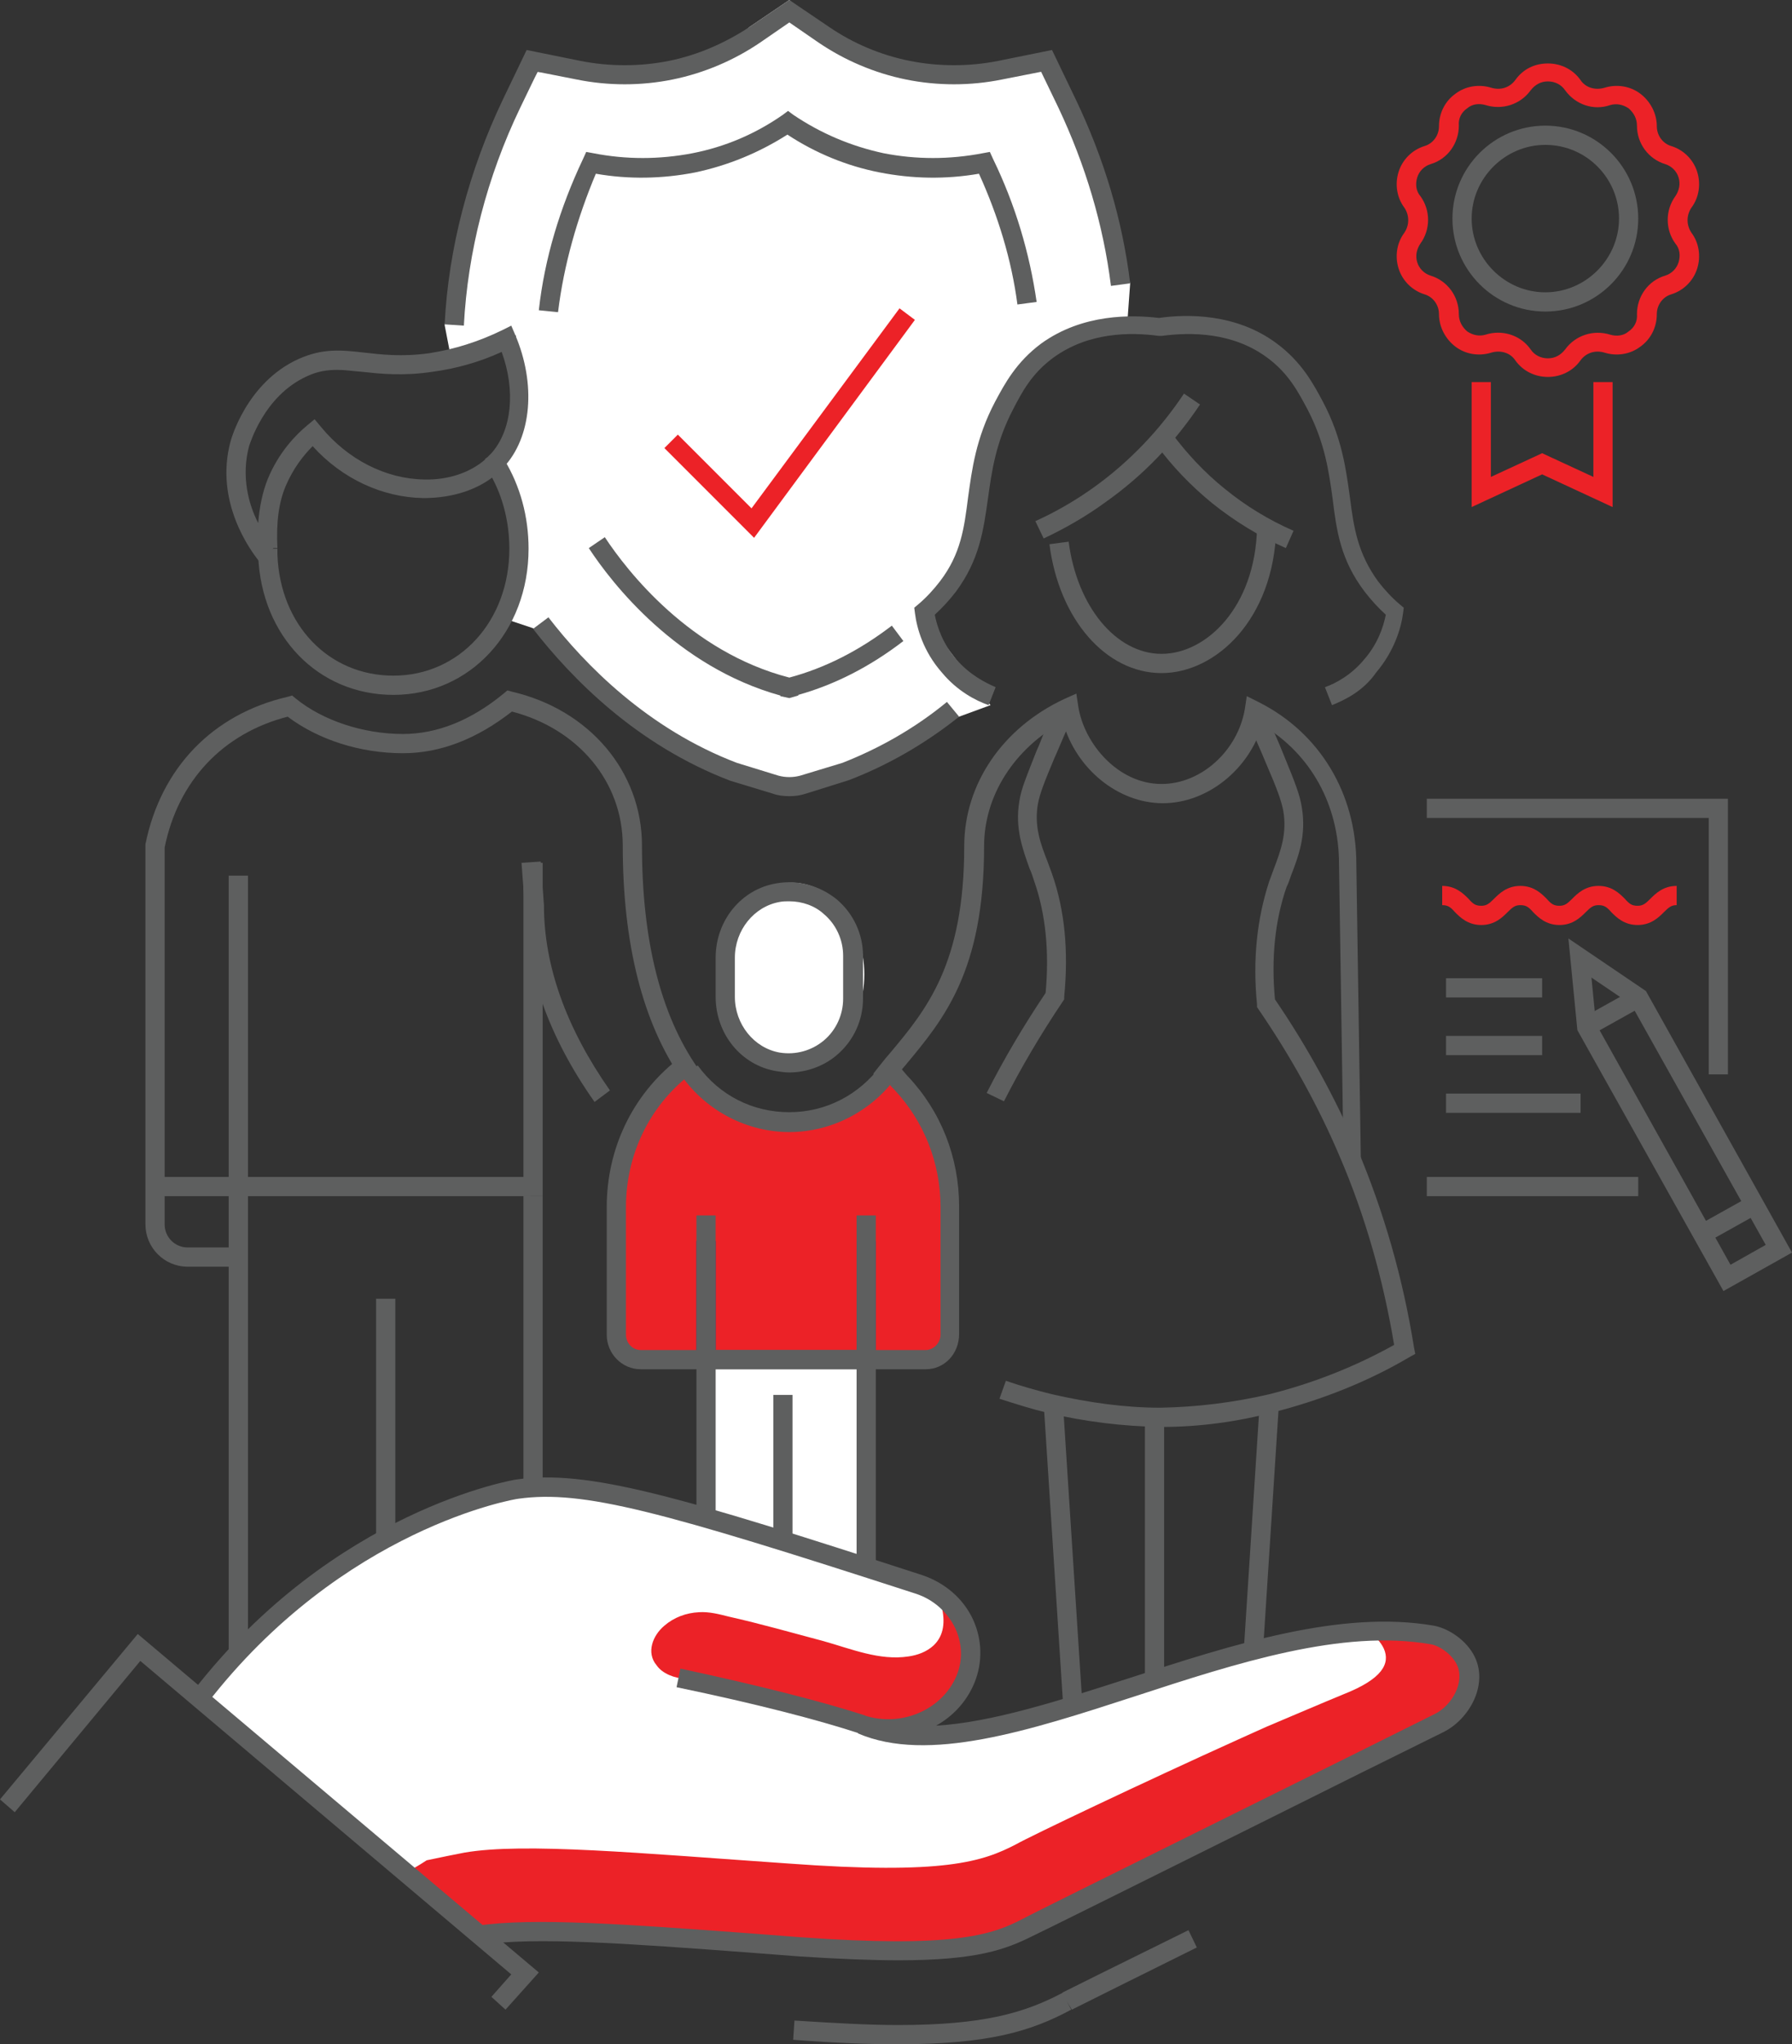
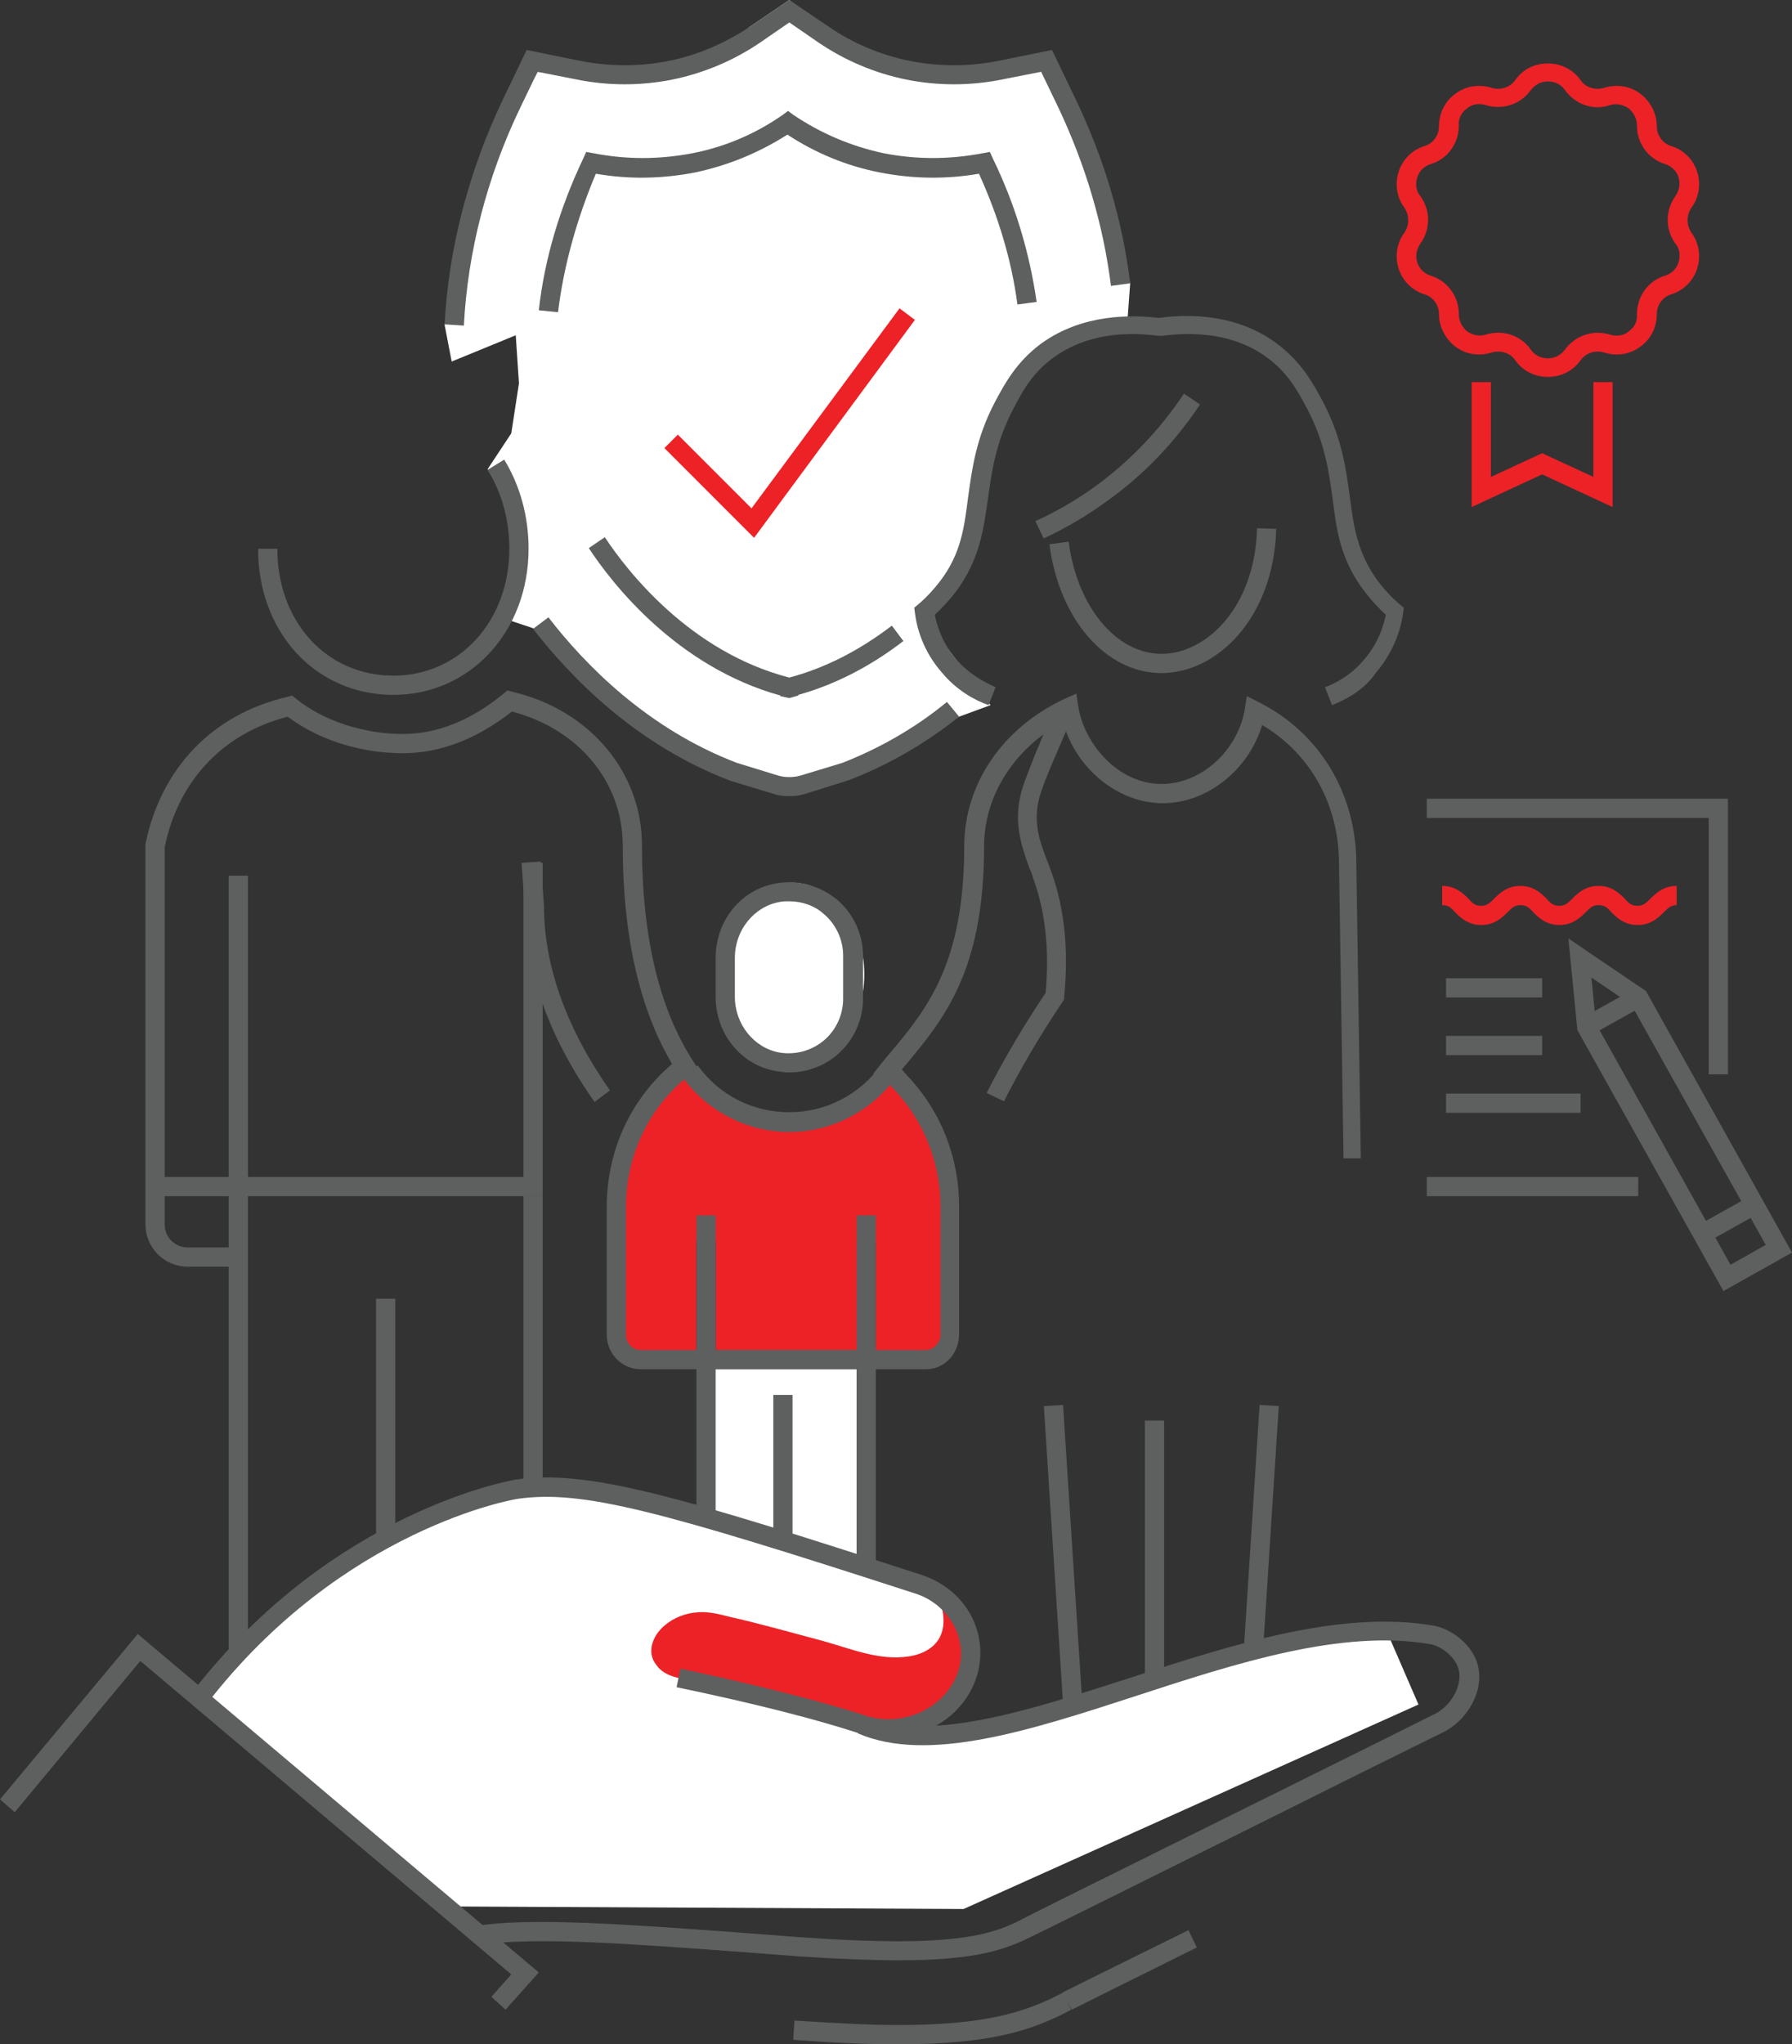
<svg xmlns="http://www.w3.org/2000/svg" version="1.1" id="Layer_1" x="0px" y="0px" width="279.7px" height="318.9px" viewBox="0 0 279.7 318.9" style="enable-background:new 0 0 279.7 318.9;" xml:space="preserve">
  <rect x="0" y="0" width="279.7" height="318.9" fill="#333333" stroke="none" />
  <style type="text/css">
	.st0{fill:#FFFFFF;}
	.st1{fill:#EC2227;}
	.st2{fill:#5E5F5F;}
	.st3{fill:#29327E;}
</style>
  <polygon class="st0" points="123.2,0 129,5.7 138,10.2 145.2,12.5 152.3,12.1 163.2,9.8 170.3,25.6 176.4,44.2 175.9,51.1   167.3,52.6 159.8,57.5 155.3,68 153,77 151.9,86 145.5,93.9 144.4,96.5 154.6,110 149.7,111.8 126.8,121.3 122.6,122.8 106.9,116.8   91.1,104.8 83.2,98 78.7,96.5 81,85.7 79.5,75.9 76.1,73.2 79.8,67.6 81,59.8 80.5,52.3 70.5,56.4 69.4,50.7 74.6,28.6 83.9,11.2   95.2,11.7 103.1,11 112.5,7.9 117,4.2 " />
  <polygon class="st0" points="109.9,212.5 135,213.3 135.4,244.5 145.9,248.6 149.3,254 144.8,270 154.2,269.2 191,258.7   206.7,255.3 216.5,254.6 221.4,265.9 150.4,297.8 69.7,297.4 30,264 45.3,250.5 62.9,237.3 78.7,232.8 88.1,232.1 97.9,232.8   108.7,236.6 " />
  <ellipse class="st0" cx="123.6" cy="152" rx="11.3" ry="14.3" />
  <path class="st1" d="M107.1,166c-6.3,5-10.3,12.8-10.3,21.7v19.9c0,2.2,1.7,3.9,3.8,3.9H145c2.1,0,3.8-1.8,3.8-3.9v-19.9  c0-7.5-2.9-14.4-7.6-19.3c-0.9-0.9-1.2-1.5-2.2-2.3c0,0-4.2,8.8-16.2,8.8S107.1,166,107.1,166z" />
  <path class="st1" d="M107,261.9c10.9-0.2,27,8.5,35.9,7.6c1.5-0.5,6.2-4.3,6.2-4.3s2.4-6.1,1.9-8.6c-0.3-1.5-0.8-3-1.6-4.3  c-0.6-0.9-1.5-2.1-2.7-2.1c0.1,0.1,0.2,0.3,0.3,0.5c0.5,2.2,0.4,4.4-1.3,6c-1.1,1-2.5,1.5-3.9,1.7c-4.5,0.7-9-1.2-13.3-2.4  c-4.9-1.3-9.8-2.7-14.7-3.8c-1.6-0.4-3.1-0.8-4.7-0.7c-2,0.1-3.9,0.8-5.4,2.1c-1.8,1.5-2.9,4.2-1.2,6.2  C103.4,261.1,105.3,261.8,107,261.9z" />
-   <path class="st1" d="M227.5,259.1c-0.9-2-2.1-3.7-3.6-4.3c-0.1,0-0.2-0.1-0.3-0.1c-0.1,0-0.2-0.1-0.3-0.1c-3.1-0.6-6.4-0.7-9.7-0.6  c-0.1,0-0.3,0-0.4,0c1.3,1.1,2.3,2.1,2.8,3.2c1,2.3-0.2,4.7-6.3,7.1c-3.4,1.4-7.6,3.2-12.1,5.1c-1.3,0.6-2.7,1.2-4,1.8  c-15.5,7-32.9,15.3-35,16.5c-5.2,2.7-11.2,4.8-35.6,3c-23.1-1.6-41.2-3.3-50.5-1.7c-1.5,0.3-3.6,0.7-5.9,1.2  c-1.2,0.8-2.5,1.5-3.8,2.3c0.1,0.2,0.1,0.4,0.2,0.7c0.6,0.2,1.2,0.8,1.7,1.1c1.4,0.9,2.6,1.9,4,2.9c2.2,1.6,4.5,2.9,6.9,4.1  c0.2,0,0.5-0.1,0.7-0.1c0.9-0.1,1.9-0.2,2.9-0.2c3.2-0.2,6.9-0.2,11.2,0c1.4,0.1,2.8,0.1,4.3,0.2c0.8,0,1.6,0.1,2.4,0.1  c1.6,0.1,3.2,0.2,4.8,0.3c2.5,0.2,5.2,0.4,8,0.6c1.8,0.1,3.7,0.3,5.6,0.4c2.9,0.2,5.9,0.4,9,0.7c16.6,1.2,24.7,0.6,29.8-0.8  c0.3-0.1,0.5-0.1,0.8-0.2c0.5-0.2,1-0.3,1.5-0.5c0.2-0.1,0.5-0.2,0.7-0.3c0.6-0.2,1.2-0.5,1.7-0.8c0.4-0.2,0.7-0.4,1.1-0.5  c0.7-0.3,48-23.8,64.2-31.9c0.1-0.1,0.3-0.2,0.4-0.2c0.3-0.2,0.6-0.4,0.8-0.6C228,265.6,228.9,262.1,227.5,259.1z" />
  <g>
    <path class="st2" d="M92.8,171.9c-7.2-10.2-10.8-20.5-10.9-30.6l-0.5-6.7l3-0.2l0.5,6.8c0,9.5,3.5,19.2,10.3,28.9L92.8,171.9z" />
  </g>
  <g>
    <path class="st2" d="M37.7,197.6h-8.4c-3.7,0-6.6-3-6.6-6.6l0-59.3c2.4-11.9,10.5-20.3,22.2-23l0.7-0.2l0.6,0.5   c4.2,3.4,10.5,5.5,16.7,5.5c5.3,0,10.6-2.1,15.7-6.3l0.6-0.5l0.7,0.2c12.1,2.8,20.3,12.5,20.3,24c0,14.7,2.9,26.4,8.7,34.7   l-2.5,1.7c-6.1-8.8-9.2-21.1-9.2-36.4c0-9.9-6.9-18.2-17.3-20.9c-5.5,4.3-11.2,6.5-17,6.5c-6.7,0-13.2-2.1-18-5.7   c-10.1,2.6-17.1,10-19.2,20.4V191c0,2,1.6,3.6,3.6,3.6h8.4V197.6z" />
  </g>
  <g>
    <path class="st2" d="M61.4,108.4c-11.7,0-20.6-9.1-21.1-21.7c0-0.3,0-0.7,0-1.1h3c0,0.3,0,0.6,0,0.9c0.4,11,8,18.9,18.1,18.9   c10.3,0,18.1-8.5,18.1-19.8c0-4.5-1.2-8.8-3.4-12.3l2.6-1.6c2.5,4.1,3.8,8.9,3.8,13.9C82.5,98.5,73.4,108.4,61.4,108.4z" />
  </g>
  <g>
-     <path class="st2" d="M40.4,87.5c-1.2-1.5-7-9.2-4.4-18.7c0,0,2.4-9.1,10.6-12.8c3.8-1.7,6.7-1.4,10.2-1c2.7,0.3,5.9,0.7,10.2,0.1   c3.9-0.6,7.7-1.8,11.4-3.6l1.4-0.7l0.6,1.4c3.3,7.7,2.6,16-1.8,20.7v0.4l-0.7,0.3c-2.9,2.7-7.1,4.1-11.8,4.1   c-6.4-0.1-12.7-3-17.3-8.1c-1.4,1.4-3,3.4-4.2,6.2c-1.1,2.6-1.5,5.7-1.3,9.7l-0.6,0L40.4,87.5z M52.7,57.7c-1.6,0-3.1,0.2-4.8,1   c-6.8,3.1-8.9,10.7-9,10.8c-1.3,4.8-0.1,9.2,1.4,12.1c0.2-2.6,0.7-4.9,1.5-6.9c1.7-4.1,4.3-6.8,6.1-8.3l1.2-1l1,1.2   c4.2,5.1,10.1,8.1,16.1,8.2c3.8,0.1,7.2-1.1,9.5-3.1v-0.1l0.4-0.3c0,0,0.6-0.6,0.6-0.6c3.2-3.6,3.8-9.8,1.6-15.8   c-3.5,1.6-7.1,2.6-10.8,3.1c-4.7,0.7-8.2,0.3-11,0C55.1,57.9,53.9,57.7,52.7,57.7z M77.6,72.4c0,0-0.2-0.2-0.2-0.2L77.6,72.4z" />
-   </g>
+     </g>
  <g>
    <rect x="35.7" y="186.6" class="st2" width="3" height="71" />
  </g>
  <g>
    <rect x="81.7" y="186.6" class="st2" width="3" height="46" />
  </g>
  <g>
    <rect x="35.7" y="136.6" class="st2" width="3" height="50" />
  </g>
  <g>
    <rect x="58.7" y="202.6" class="st2" width="3" height="37" />
  </g>
  <g>
    <rect x="23.7" y="183.6" class="st2" width="59" height="3" />
  </g>
  <g>
    <rect x="177.8" y="236.8" transform="matrix(6.439298e-02 -0.998 0.998 6.439298e-02 -53.634 419.481)" class="st2" width="38.2" height="3" />
  </g>
  <g>
    <rect x="164.4" y="219.2" transform="matrix(0.998 -6.443479e-02 6.443479e-02 0.998 -15.267 11.194)" class="st2" width="3" height="46.1" />
  </g>
  <g>
    <rect x="178.7" y="221.6" class="st2" width="3" height="40" />
  </g>
  <g>
    <path class="st2" d="M181.3,105c-8.7,0-16-8.4-17.5-20.1l3-0.4c1.3,10.1,7.4,17.5,14.5,17.5c7,0,14.6-7.3,14.9-19.6l3,0.1   C198.8,96.6,189.8,105,181.3,105z" />
  </g>
  <g>
    <path class="st2" d="M207.9,110l-1.1-2.8c1.7-0.6,4.1-1.9,6.1-4.3c2.1-2.4,3-5,3.4-7c-1.2-1.1-2.3-2.3-3.3-3.6   c-3.8-5-4.4-9.6-5-14.5c-0.6-4.3-1.2-8.7-3.9-13.9c-1.4-2.6-2.9-5.6-6.3-8.1c-5.4-4-11.9-4-16.5-3.4l-0.2,0l-0.2,0   c-4.5-0.6-11-0.6-16.5,3.4c-3.4,2.5-4.9,5.4-6.3,8.1c-2.7,5.2-3.3,9.6-3.9,13.9c-0.7,4.9-1.3,9.5-5,14.5c-1,1.3-2.1,2.5-3.3,3.6   c0.4,2,1.3,4.6,3.4,7c2.1,2.4,4.5,3.6,6.1,4.3l-1.1,2.8c-2-0.7-4.9-2.2-7.3-5.1c-2.9-3.3-3.9-6.9-4.2-9.3l-0.1-0.8l0.6-0.5   c1.3-1.1,2.4-2.3,3.4-3.6c3.3-4.3,3.8-8.4,4.4-13.1c0.6-4.3,1.2-9.2,4.2-14.9c1.5-2.8,3.3-6.2,7.2-9.1c6.5-4.7,14.2-4.5,18.4-4   c4.2-0.6,12-0.8,18.4,4c3.9,2.9,5.7,6.3,7.2,9.1c3,5.7,3.6,10.6,4.2,14.9c0.6,4.7,1.2,8.7,4.4,13.1c1,1.3,2.2,2.6,3.4,3.6l0.6,0.5   l-0.1,0.8c-0.3,2.4-1.4,6-4.2,9.3C212.8,107.8,209.9,109.2,207.9,110z" />
  </g>
  <g>
    <path class="st2" d="M162.9,84l-1.3-2.7c3.3-1.5,6.4-3.3,9.3-5.4c5.4-3.9,10.1-8.8,13.9-14.5l2.5,1.7c-4,6-8.9,11.1-14.7,15.2   C169.6,80.5,166.3,82.4,162.9,84z" />
  </g>
  <g>
-     <path class="st2" d="M200.7,85.5c-4.1-1.8-8-4.2-11.5-7c-3.3-2.7-6.2-5.7-8.7-9.1l2.4-1.8c2.4,3.2,5.1,6.1,8.2,8.6   c3.3,2.7,6.9,4.9,10.8,6.6L200.7,85.5z" />
-   </g>
+     </g>
  <g>
    <path class="st2" d="M156.7,171.8l-2.7-1.3c2.7-5.3,5.7-10.4,9.2-15.6c0.6-6.5,0-12.4-1.8-17.5c-0.2-0.6-0.4-1.3-0.7-1.9   c-1.1-3.1-2.3-6.3-1.6-10.5c0.3-2,1.1-3.8,2.7-7.9l0.4-0.9c0.9-2.3,1.2-3,2.1-4.7l2.7,1.3c-0.8,1.6-1,2.2-2,4.5l-0.4,0.9   c-1.6,3.8-2.3,5.6-2.6,7.2c-0.6,3.5,0.4,6.2,1.5,9c0.2,0.6,0.5,1.3,0.7,1.9c2,5.7,2.6,12.1,1.9,19.2l0,0.4l-0.2,0.3   C162.4,161.4,159.4,166.5,156.7,171.8z" />
  </g>
  <g>
-     <path class="st2" d="M181.3,222.6l-0.2,0c-5.8-0.1-11.7-0.8-17.6-2.2c-2.5-0.6-5-1.4-7.5-2.2l1-2.8c2.3,0.8,4.8,1.5,7.2,2.1   c5.7,1.3,11.4,2.1,16.9,2.1c5.7-0.1,11.4-0.8,17-2.1c6.8-1.7,13.4-4.3,19.5-7.7c-1.7-10.2-4.5-20.1-8.5-29.4   c-3.4-8-7.7-15.7-12.7-23l-0.2-0.3l0-0.4c-0.7-7,0-13.4,1.9-19.2c0.2-0.6,0.5-1.3,0.7-1.9c1.1-2.9,2.1-5.6,1.5-9.1   c-0.3-1.6-1-3.5-2.6-7.2c-1.2-2.9-1.9-4.4-2.8-6.4l2.7-1.3c1,2,1.7,3.5,2.9,6.5c1.6,3.9,2.4,5.9,2.7,7.9c0.7,4.3-0.5,7.5-1.7,10.6   c-0.2,0.6-0.4,1.2-0.7,1.8c-1.8,5.2-2.4,11.1-1.8,17.5c5,7.3,9.3,15.2,12.8,23.2c4.2,9.9,7.2,20.4,8.9,31.1l0.2,1l-0.9,0.5   c-6.6,3.9-13.8,6.7-21.2,8.6C193.1,221.8,187.2,222.6,181.3,222.6L181.3,222.6z" />
-   </g>
+     </g>
  <g>
    <path class="st2" d="M209.7,180.7l-0.7-45.9c0-9.2-4.4-17.2-12-21.7c-2.1,7-8.6,12.2-15.5,12.2c-7,0-13.6-5.4-15.6-12.7   c-7.6,4.2-12.3,11.5-12.3,19.4c0,19.5-6.3,27-12.3,34.2c-0.9,1-1.7,2.1-2.6,3.2l-2.4-1.9c0.9-1.1,1.7-2.2,2.6-3.2   c5.7-6.8,11.6-13.9,11.6-32.3c0-9.7,6-18.5,15.7-23l1.8-0.8l0.3,2c0.9,5.8,6.2,12.1,13,12.1c6.2,0,11.9-5.2,13-11.7l0.3-2l1.8,0.9   c9.6,4.8,15.3,14.3,15.3,25.3l0.7,45.9L209.7,180.7z" />
  </g>
  <g>
    <rect x="120.7" y="217.6" class="st2" width="3" height="23" />
  </g>
  <g>
    <rect x="108.7" y="193.6" class="st3" width="3" height="18" />
  </g>
  <g>
    <rect x="133.7" y="193.6" class="st3" width="3" height="18" />
  </g>
  <g>
    <polygon class="st2" points="136.7,243.6 133.7,243.6 133.7,213.6 111.7,213.6 111.7,236.6 108.7,236.6 108.7,210.6 136.7,210.6     " />
  </g>
  <g>
    <path class="st2" d="M144.5,213.6H100c-2.9,0-5.3-2.4-5.3-5.4v-19.9c0-9.1,4-17.4,10.9-22.9l1.9,2.4c-6.2,4.9-9.8,12.4-9.8,20.5   v19.9c0,1.3,1,2.4,2.3,2.4h44.5c1.2,0,2.3-1.1,2.3-2.4v-19.9c0-6.9-2.6-13.4-7.2-18.3c-0.3-0.3-0.6-0.6-0.8-0.9   c-0.4-0.5-0.7-0.8-1.2-1.2l1.8-2.4c0.8,0.6,1.2,1.1,1.6,1.6c0.2,0.2,0.4,0.5,0.7,0.8c5.2,5.5,8,12.7,8,20.3v19.9   C149.7,211.2,147.4,213.6,144.5,213.6z" />
  </g>
  <g>
    <path class="st2" d="M123.2,167.3c-0.7,0-1.3-0.1-2-0.2c-5.5-0.9-9.5-5.8-9.5-11.6v-6.1c0-5.8,4-10.7,9.5-11.6   c3.4-0.6,6.8,0.4,9.4,2.5c2.6,2.2,4.1,5.4,4.1,8.8v6.7c0,3.4-1.5,6.6-4.1,8.8C128.6,166.3,125.9,167.3,123.2,167.3z M123.2,140.6   c-0.5,0-1,0-1.5,0.1c-4,0.7-7,4.4-7,8.7v6.1c0,4.3,3,8,7,8.7c2.5,0.4,5-0.3,6.9-1.9c1.9-1.6,3-4,3-6.5v-6.7c0-2.5-1.1-4.9-3-6.5   C127.2,141.3,125.2,140.6,123.2,140.6z" />
  </g>
  <g>
    <rect x="108.7" y="189.6" class="st2" width="3" height="22" />
  </g>
  <g>
    <rect x="133.7" y="189.6" class="st2" width="3" height="22" />
  </g>
  <g>
    <path class="st2" d="M123.2,176.6c-6.5,0-12.8-3.2-16.7-8.6l2.4-1.8c3.4,4.7,8.6,7.3,14.3,7.3c5.7,0,10.9-2.7,14.3-7.3l2.4,1.8   C136,173.4,129.7,176.6,123.2,176.6z" />
  </g>
  <g>
    <path class="st2" d="M140.3,305.8c-4.2,0-9.3-0.2-15.5-0.6c-2.7-0.2-5.3-0.4-7.8-0.6c-18.8-1.4-33.7-2.5-41.9-1.2l-0.5-3   c8.5-1.3,23.5-0.2,42.5,1.2c2.5,0.2,5.1,0.4,7.8,0.6c23.8,1.7,29.9-0.3,34.8-2.9c0.3-0.2,11.4-5.7,34.8-17.3   c11.5-5.7,23-11.4,29.4-14.6c2.7-1.3,4.8-5,3.5-7.7c-0.8-1.7-2.8-3-4.1-3.2c-13.8-2.4-30.2,2.9-46.1,8.1   c-16.6,5.4-32.4,10.5-43.3,5.8l1-2.8c5.8,1.9,12.2-0.9,14.4-6.2c1-2.4,0.9-5-0.2-7.4c-1.2-2.5-3.4-4.5-6.2-5.4   c-39.8-12.9-51.9-16.2-62-14.8c-0.3,0-27.4,4.5-48.7,32.1L30,264c22-28.5,50.4-33.2,50.6-33.2c11.2-1.6,25.4,2.6,63.3,14.9   c3.6,1.2,6.5,3.7,8,7c1.4,3.1,1.5,6.6,0.2,9.8c-1.2,2.9-3.3,5.2-6,6.7c8.7-0.5,19.2-3.9,30.1-7.4c16.3-5.3,33.1-10.7,47.6-8.2   c2.2,0.4,5.1,2.2,6.4,4.9c2.1,4.4-0.9,9.7-4.9,11.7c-6.5,3.2-18,8.9-29.4,14.6c-16.7,8.3-34,16.9-34.7,17.2   C157,304.1,152.5,305.8,140.3,305.8z" />
  </g>
  <g>
    <path class="st2" d="M134.1,270.4c-6.4-2.1-16-4.6-28.5-7.2l0.6-2.9c12.6,2.7,22.3,5.2,28.8,7.3L134.1,270.4z" />
  </g>
  <g>
    <polygon class="st2" points="78.9,313.5 76.7,311.5 79.8,308 21.9,259.1 2.3,282.7 0,280.7 21.5,254.9 84.1,307.7  " />
  </g>
  <g>
    <path class="st2" d="M140.2,318.9c-4.6,0-10-0.2-16.4-0.7l0.2-3c6.3,0.4,11.6,0.7,16.2,0.7c13.3,0,19.7-1.9,25.6-5l0.1-0.1   c1-0.5,7-3.5,19.6-9.7l1.3,2.7c-8.5,4.2-18.3,9.1-19.5,9.7l-0.8-1.3l0.7,1.3C160.9,316.9,154.2,318.9,140.2,318.9z" />
  </g>
  <g>
    <rect x="81.7" y="134.6" class="st2" width="3" height="52" />
  </g>
  <g>
    <path class="st2" d="M123.2,124.2c-0.9,0-1.8-0.1-2.6-0.4l-6.6-2c-14.7-5.6-24.8-16-30.8-23.7l2.4-1.8c5.7,7.4,15.5,17.4,29.4,22.7   l6.5,2c1.1,0.3,2.3,0.3,3.4,0l6.6-2c5.6-2.2,11.2-5.3,16.3-9.5l1.9,2.3c-5.4,4.3-11.2,7.6-17.2,9.9l-6.7,2.1   C124.9,124.1,124.1,124.2,123.2,124.2z M72.4,50.8l-3-0.2c0.6-11.9,3.8-24,9.1-35.1l3.7-7.7l8.4,1.7c4.5,0.9,9.3,0.9,13.8,0   c4.5-0.9,8.8-2.8,12.6-5.3l6.2-4.2l6.2,4.2c3.8,2.6,8.1,4.4,12.6,5.3c4.5,0.9,9.3,0.9,13.8,0l8.4-1.7l3.7,7.7   c4.4,9.2,7.3,18.8,8.5,28.7l-3,0.4c-1.2-9.6-4-18.9-8.2-27.8l-2.7-5.6l-6.1,1.2c-4.9,1-10.1,1-15,0c-4.9-1-9.6-3-13.7-5.8l-4.5-3.1   l-4.5,3.1c-4.1,2.8-8.8,4.8-13.7,5.8c-4.9,1-10.1,1-15,0l-6.1-1.2l-2.7,5.6C76,27.6,73,39.3,72.4,50.8z" />
  </g>
  <g>
    <path class="st2" d="M123.2,108.9l-1.4-0.3l0-0.1c-16.2-4.5-26.3-17.5-29.9-23l2.5-1.7c3.5,5.3,13.3,17.9,28.8,21.9   c5.6-1.5,10.9-4.2,16-8.1l1.8,2.4c-5.2,4-10.7,6.8-16.4,8.4l0,0.1L123.2,108.9z M87.1,48.7l-3-0.3c0.9-8.1,3.3-16,6.9-23.6l0.5-1.1   l1.1,0.2c5.1,1,10.3,1,15.5,0c5.1-1,9.8-3,14.1-6l0.8-0.6l0.8,0.6c4.3,2.9,9,4.9,14.1,6c5.1,1,10.3,1,15.5,0l1.1-0.2l0.5,1.1   c3.5,7.2,5.7,14.7,6.8,22.3l-3,0.4c-0.9-6.9-3-13.8-6-20.4c-5.2,0.9-10.4,0.8-15.5-0.2c-5.1-1-10-3-14.4-5.9   c-4.4,2.8-9.2,4.8-14.4,5.9c-5.1,1-10.4,1.1-15.5,0.2C90.1,34,88,41.3,87.1,48.7z" />
  </g>
  <g>
    <polygon class="st1" points="117.7,83.9 103.7,69.9 105.8,67.8 117.3,79.3 140.4,48.1 142.8,49.9  " />
  </g>
  <g>
    <polygon class="st2" points="269.7,167.6 266.7,167.6 266.7,127.6 222.7,127.6 222.7,124.6 269.7,124.6  " />
  </g>
  <g>
    <path class="st1" d="M255.6,144.3c-2.1,0-3.3-1.2-4.1-2c-0.7-0.8-1.1-1.1-2-1.1c-0.8,0-1.2,0.3-2,1.1c-0.8,0.8-2,2-4.1,2   s-3.3-1.2-4.1-2c-0.7-0.8-1.1-1.1-2-1.1c-0.8,0-1.2,0.3-2,1.1c-0.8,0.8-2,2-4.1,2c-2.1,0-3.3-1.2-4.1-2c-0.7-0.8-1.1-1.1-2-1.1v-3   c2.1,0,3.3,1.2,4.1,2c0.7,0.8,1.1,1.1,2,1.1c0.8,0,1.2-0.3,2-1.1c0.8-0.8,2-2,4.1-2s3.3,1.2,4.1,2c0.7,0.8,1.1,1.1,2,1.1   c0.8,0,1.2-0.3,2-1.1c0.8-0.8,2-2,4.1-2c2.1,0,3.3,1.2,4.1,2c0.7,0.8,1.1,1.1,2,1.1c0.8,0,1.2-0.3,2-1.1c0.8-0.8,2-2,4.1-2v3   c-0.8,0-1.2,0.3-2,1.1C258.9,143.1,257.7,144.3,255.6,144.3z" />
  </g>
  <g>
    <rect x="225.7" y="161.6" class="st2" width="15" height="3" />
  </g>
  <g>
    <rect x="225.7" y="152.6" class="st2" width="15" height="3" />
  </g>
  <g>
    <rect x="225.7" y="170.6" class="st2" width="21" height="3" />
  </g>
  <g>
    <path class="st2" d="M269,201.4l-22.8-40.7l-1.4-14.3l12.1,8.2l22.8,40.8L269,201.4z M249.1,159.7l21,37.6l5.5-3.1l-21-37.5   l-6.2-4.2L249.1,159.7z" />
  </g>
  <g>
    <rect x="265.2" y="188.7" transform="matrix(0.873 -0.487 0.487 0.873 -58.486 155.613)" class="st2" width="9.3" height="3" />
  </g>
  <g>
    <rect x="222.7" y="183.6" class="st2" width="33" height="3" />
  </g>
  <g>
    <rect x="247.1" y="156.4" transform="matrix(0.873 -0.487 0.487 0.873 -45.046 142.671)" class="st2" width="9.3" height="3" />
  </g>
  <g>
    <path class="st1" d="M241.6,58.8c-2,0-3.9-0.9-5.1-2.6c-0.8-1.2-2.3-1.6-3.7-1.2c-1.9,0.6-4,0.3-5.6-0.9c-1.6-1.2-2.6-3.1-2.6-5.1   c0-1.4-0.9-2.7-2.3-3.1c-1.9-0.6-3.4-2.1-4-4s-0.3-4,0.9-5.6c0.8-1.2,0.8-2.7,0-3.9c-1.2-1.6-1.5-3.7-0.9-5.6s2.1-3.4,4-4   c1.4-0.4,2.3-1.7,2.3-3.1c0-2,0.9-3.9,2.6-5.1c1.6-1.2,3.7-1.5,5.6-0.9c1.4,0.4,2.8,0,3.7-1.2c1.2-1.7,3-2.6,5.1-2.6   c2,0,3.9,0.9,5.1,2.6c0.8,1.2,2.3,1.6,3.7,1.2c1.9-0.6,4-0.3,5.6,0.9c1.6,1.2,2.6,3.1,2.6,5.1c0,1.4,0.9,2.7,2.3,3.1   c1.9,0.6,3.4,2.1,4,4c0.6,1.9,0.3,4-0.9,5.6c-0.8,1.2-0.8,2.7,0,3.9c1.2,1.6,1.5,3.7,0.9,5.6c-0.6,1.9-2.1,3.4-4,4   c-1.4,0.4-2.3,1.7-2.3,3.1c0,2-0.9,3.9-2.6,5.1c-1.6,1.2-3.7,1.5-5.6,0.9c-1.4-0.4-2.8,0-3.7,1.2C245.5,57.9,243.6,58.8,241.6,58.8   z M233.8,51.9c2,0,3.9,0.9,5.1,2.6c0.6,0.9,1.6,1.4,2.7,1.4c1.1,0,2-0.5,2.7-1.4c1.6-2.2,4.4-3.1,7-2.3c1,0.3,2.1,0.2,2.9-0.5   c0.9-0.6,1.4-1.6,1.3-2.7c0-2.7,1.7-5.2,4.4-6c1-0.3,1.8-1.1,2.1-2.1c0.3-1,0.2-2.1-0.5-2.9c-1.6-2.2-1.6-5.2,0-7.4   c0.6-0.9,0.8-1.9,0.5-2.9c-0.3-1-1.1-1.8-2.1-2.1c-2.6-0.8-4.4-3.2-4.4-6c0-1.1-0.5-2-1.3-2.7c-0.9-0.6-1.9-0.8-2.9-0.5   c-2.6,0.9-5.4-0.1-7-2.3c-0.6-0.9-1.6-1.4-2.7-1.4c-1.1,0-2,0.5-2.7,1.4c-1.6,2.2-4.4,3.1-7,2.3c-1-0.3-2.1-0.2-2.9,0.5   c-0.9,0.6-1.4,1.6-1.3,2.7c0,2.7-1.7,5.2-4.4,6c-1,0.3-1.8,1.1-2.1,2.1c-0.3,1-0.2,2.1,0.5,2.9c1.6,2.2,1.6,5.2,0,7.4   c-0.6,0.9-0.8,1.9-0.5,2.9c0.3,1,1.1,1.8,2.1,2.1c2.6,0.8,4.4,3.2,4.4,6c0,1.1,0.5,2,1.3,2.7c0.9,0.6,1.9,0.8,2.9,0.5   C232.5,52,233.2,51.9,233.8,51.9z" />
  </g>
  <g>
-     <path class="st2" d="M241.2,48.6c-8,0-14.5-6.5-14.5-14.5s6.5-14.5,14.5-14.5s14.5,6.5,14.5,14.5S249.2,48.6,241.2,48.6z    M241.2,22.6c-6.3,0-11.5,5.2-11.5,11.5s5.2,11.5,11.5,11.5c6.3,0,11.5-5.2,11.5-11.5S247.6,22.6,241.2,22.6z" />
-   </g>
+     </g>
  <g>
    <polygon class="st1" points="229.7,79.1 229.7,59.6 232.7,59.6 232.7,74.4 240.7,70.7 248.7,74.4 248.7,59.6 251.7,59.6    251.7,79.1 240.7,74  " />
  </g>
</svg>